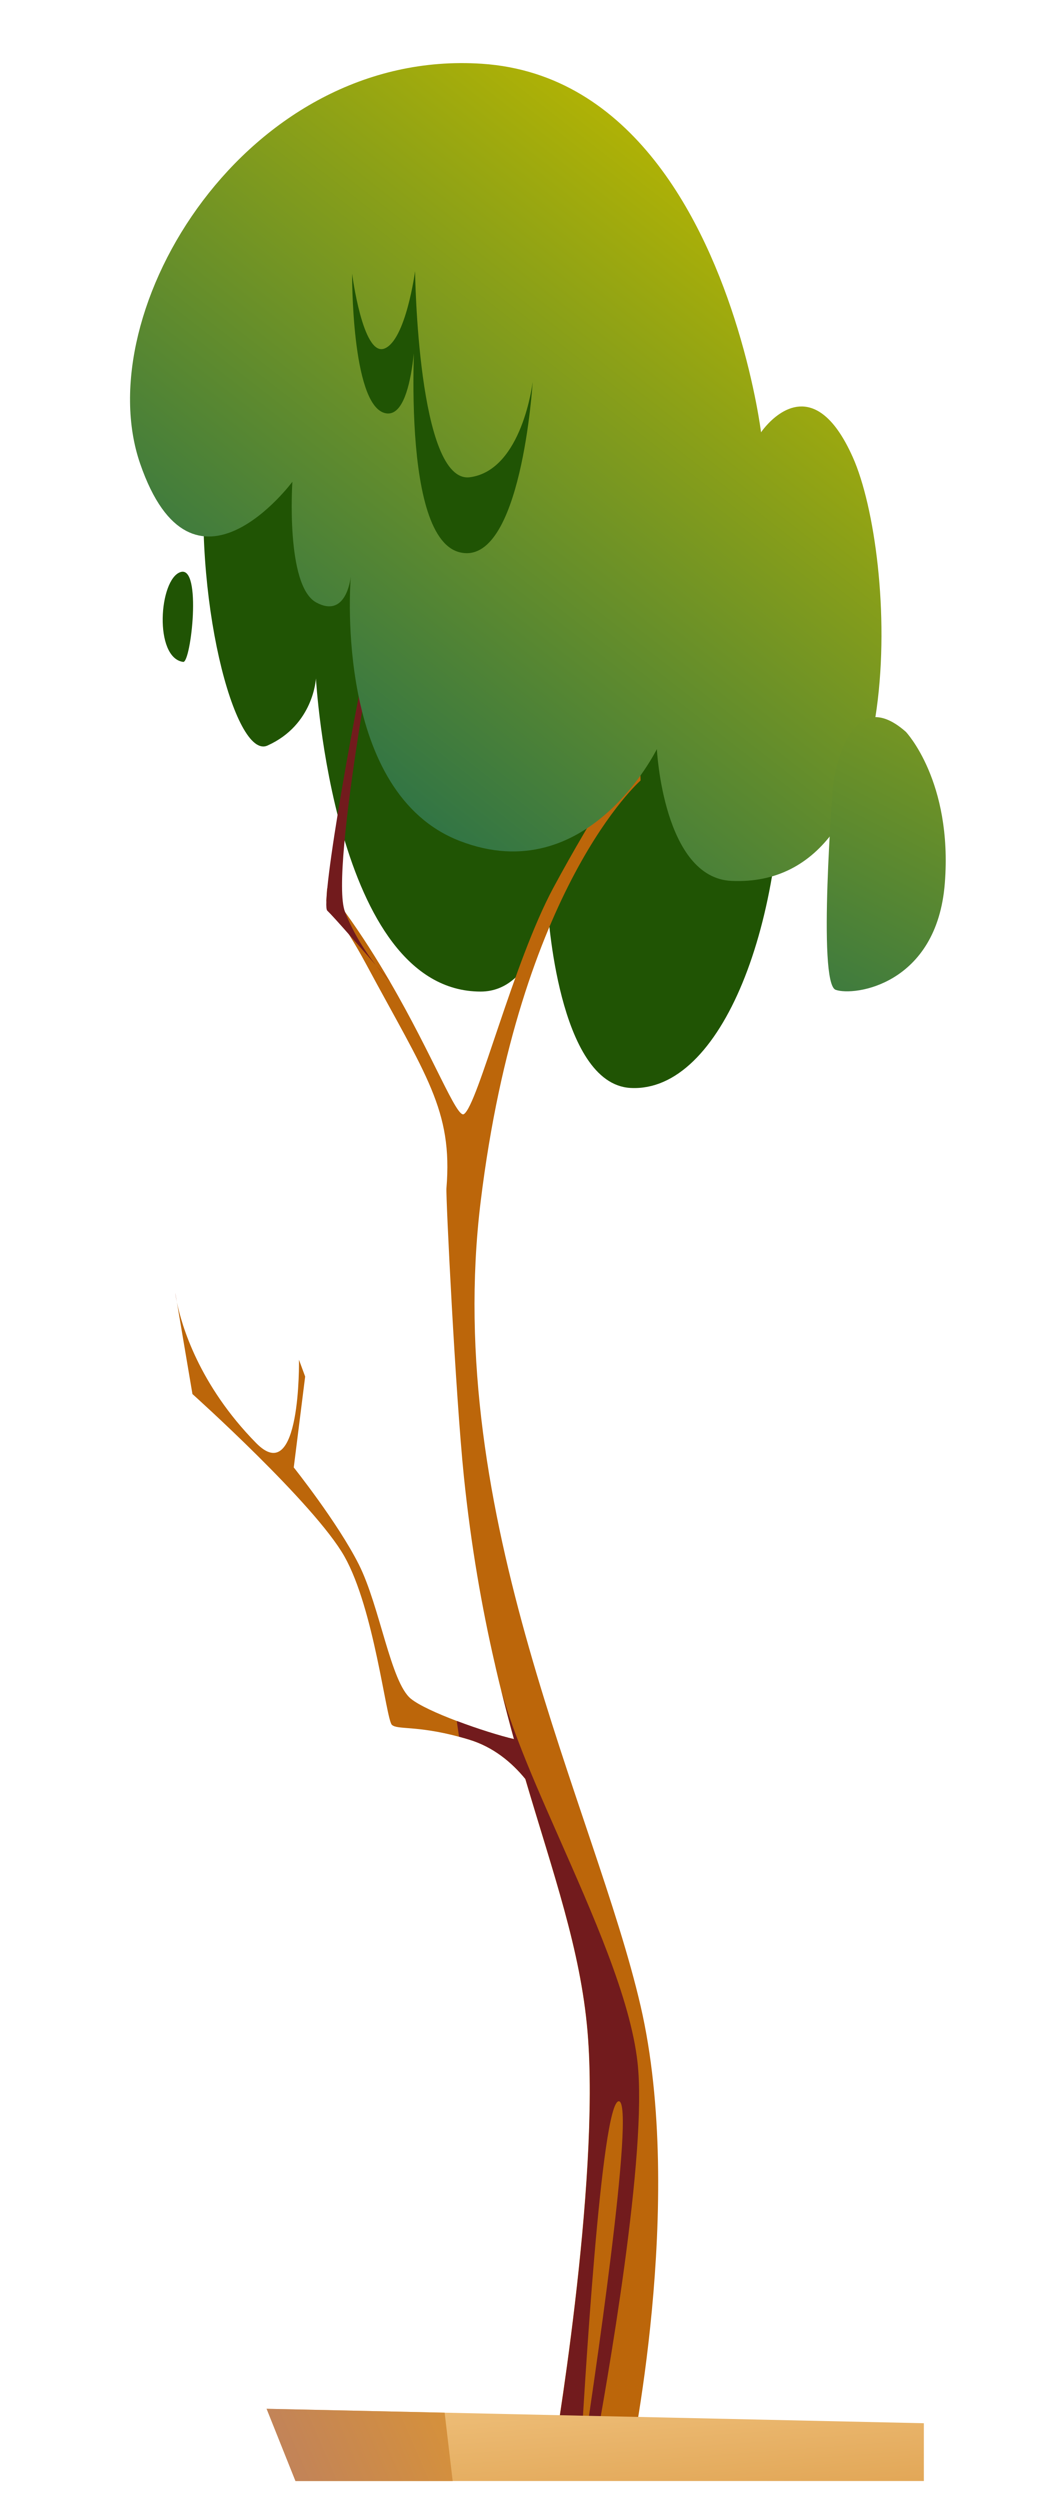
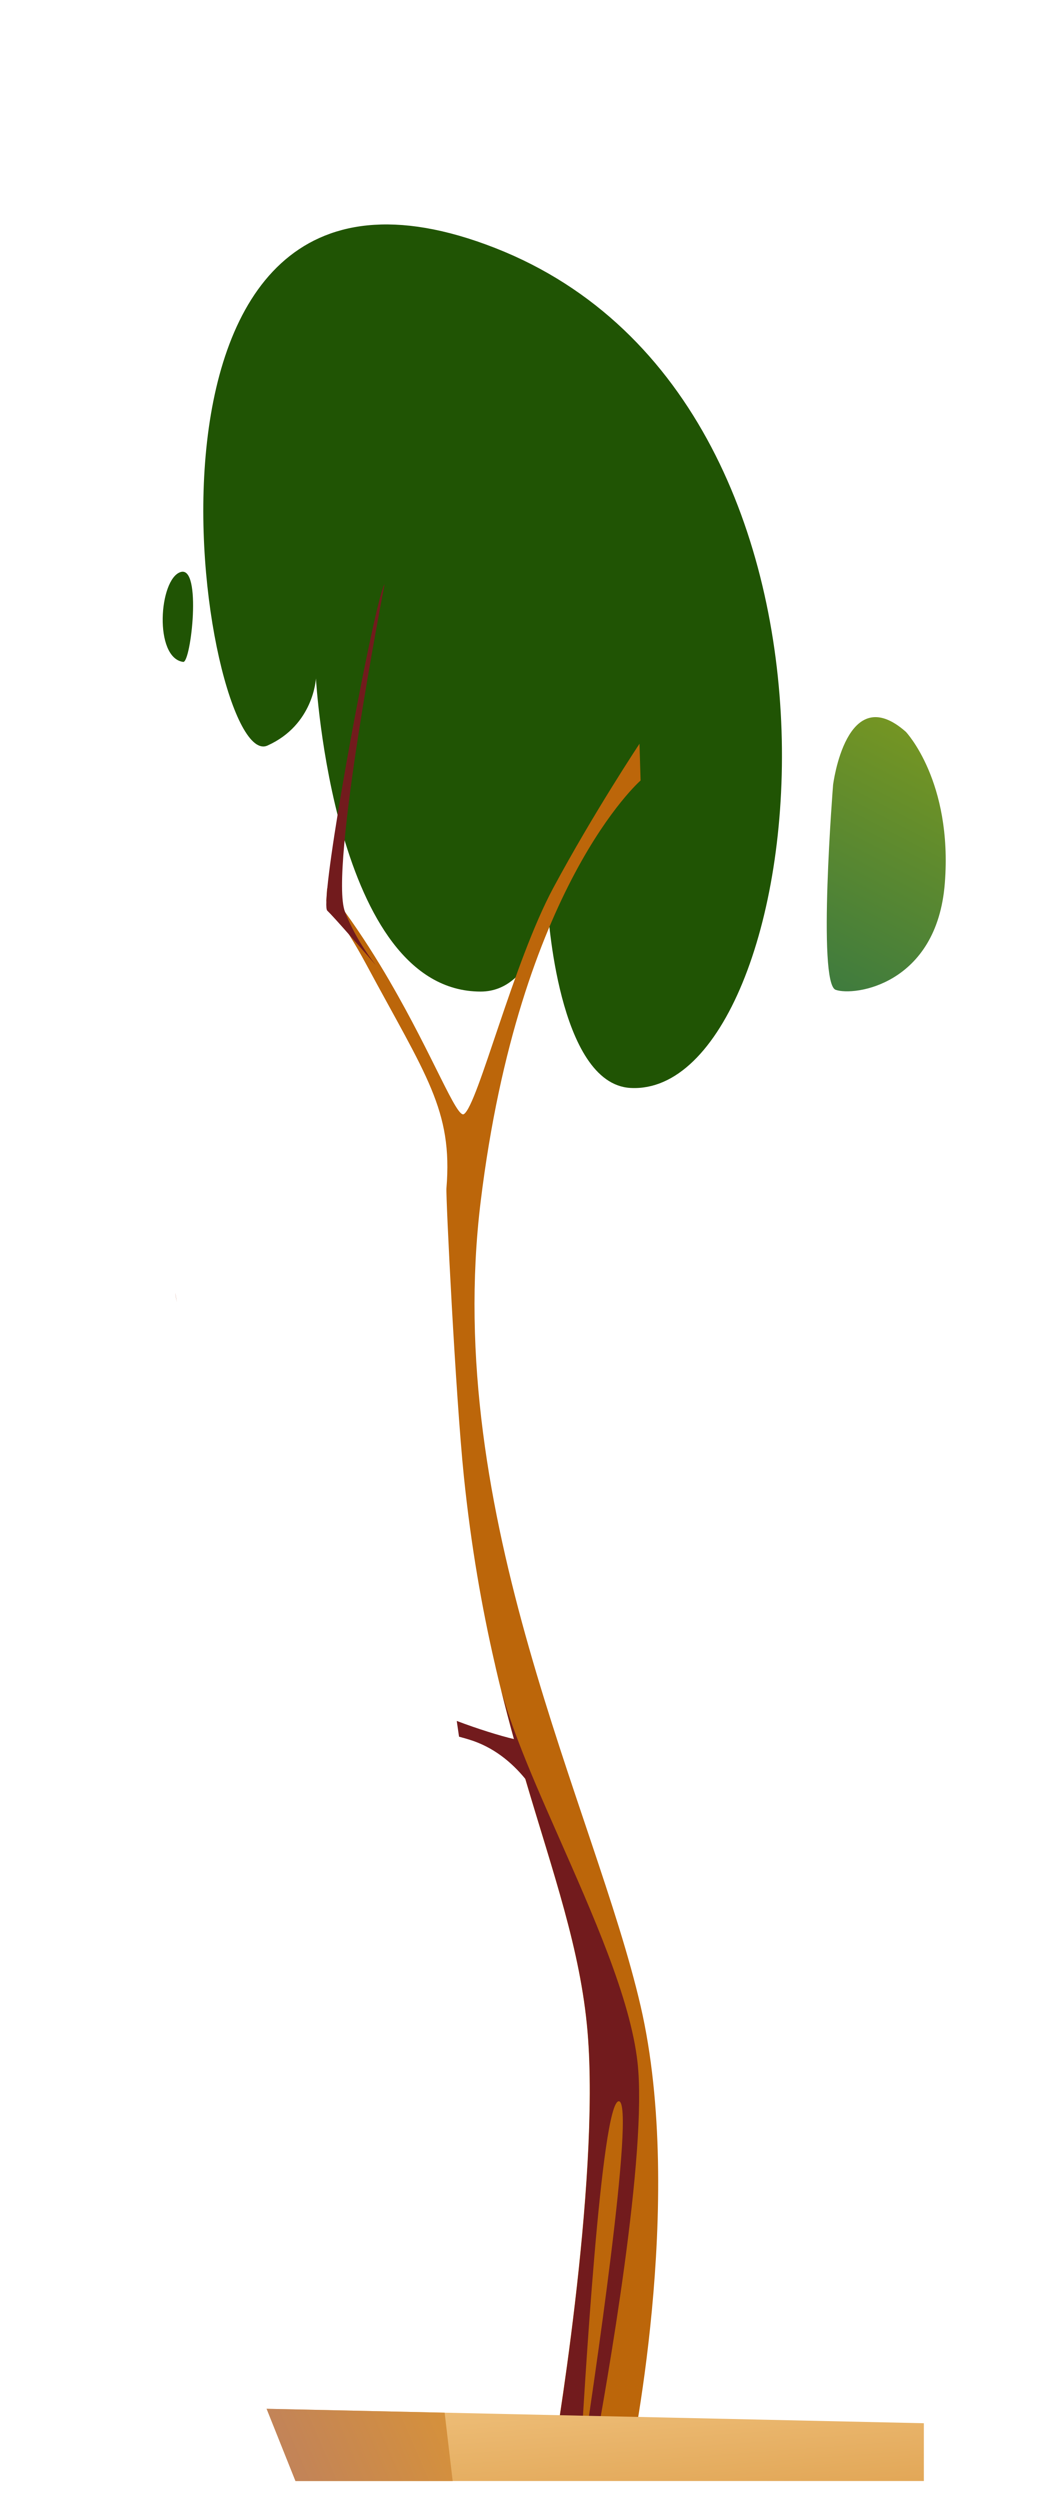
<svg xmlns="http://www.w3.org/2000/svg" id="Layer_1" x="0px" y="0px" viewBox="0 0 182 436" style="enable-background:new 0 0 182 436;" xml:space="preserve">
  <style type="text/css"> .st0{fill:#205404;} .st1{fill:#BC660A;} .st2{fill:#A22C07;} .st3{fill:#5E1400;} .st4{fill:#721B1D;} .st5{fill:url(#SVGID_1_);} .st6{fill:url(#SVGID_00000090984949559273508100000000391516732801857666_);} .st7{fill:url(#SVGID_00000012464717435847455570000007490196161111136647_);} .st8{fill:url(#SVGID_00000154387612215238020400000010719778914750684085_);} </style>
  <g>
    <g>
      <path class="st0" d="M110.04,189.74c31.66,1.68,46.45-119.04-23.64-146.49C16.32,15.8,35.32,135.1,46.66,130.03 c8.1-3.62,8.47-11.72,8.47-11.72s3.03,54.62,28.75,54.62c9.54,0,11.72-14.37,11.72-14.37S97.32,189.07,110.04,189.74z" />
      <g>
        <path class="st1" d="M56.94,157.15c1.3,1.76,2.62,3.68,3.92,5.77c1.02,1.64,2.04,3.39,3.04,5.25 c10.45,19.43,15.13,25.43,14,39.06c-0.12,1.48,1.58,35.98,3.04,50.23c1.27,12.32,3.17,22.96,5.34,32.43c0,0.01,0,0.02,0.01,0.02 c0.18,0.77,0.35,1.54,0.53,2.3c0.01,0.05,0.02,0.09,0.03,0.14c0.19,0.8,0.38,1.59,0.58,2.37c0,0.02,0.01,0.04,0.01,0.06 c0.73,2.95,1.47,5.77,2.23,8.51c0.66,2.39,1.33,4.72,1.99,6.97c4.88,16.54,9.62,29.69,10.85,44.01 c2.28,26.58-6.11,74.99-6.11,74.99l6.88,0.56l6.48,0.52c0,0,9.96-46.2,2.02-80.51c-7.94-34.31-34.64-85.33-27.9-140.32 c6.74-54.98,27.9-73.39,27.9-73.39l-0.19-6.41c0,0-8.03,12.09-15.04,25.13c-7.01,13.04-13.17,37.9-15.6,39.46 c-1.25,0.8-5.31-10.04-12.92-23.12c0,0,0,0,0,0c0,0,0,0,0-0.01c-2.29-3.94-4.9-8.08-7.86-12.17l0,0 c-0.99-1.37-2.02-2.74-3.09-4.09C57.02,155.8,56.97,156.55,56.94,157.15z" />
-         <path class="st1" d="M30.87,227.11l2.71,16.01c0,0,21.3,19.1,26.52,28.32c5.21,9.22,7.27,28.41,8.28,29.37 c0.95,0.89,4.23,0.08,11.72,2.08c0.54,0.14,1.1,0.3,1.69,0.48c4.27,1.28,7.5,3.97,9.9,6.91c4.05,4.94,5.72,10.57,5.93,11.29 c-0.03-0.2-0.15-0.79-0.32-1.63c-0.94-4.51-3.57-16.42-5.31-16.28c-0.31,0.03-0.88-0.05-1.64-0.21c-0.2-0.04-0.42-0.09-0.65-0.14 c-2.48-0.58-6.38-1.8-9.99-3.17c-3.43-1.3-6.59-2.73-8-3.87c-3.54-2.86-5.42-16.12-9.09-23.42 c-3.67-7.29-11.36-16.93-11.36-16.93l1.99-15.85l-1.08-2.93c0,0,0.38,22.51-7.46,14.54C34.67,241.48,31.69,231.07,30.87,227.11z" />
        <path class="st2" d="M30.58,225.44c0,0,0.06,0.6,0.28,1.67L30.58,225.44z" />
        <path class="st3" d="M86.3,289.92c0.18,0.77,0.35,1.54,0.53,2.3C86.66,291.41,86.48,290.65,86.3,289.92z" />
        <path class="st4" d="M79.7,300.13l0.4,2.75c0.54,0.14,1.1,0.3,1.69,0.48c4.27,1.28,7.5,3.97,9.9,6.91 c4.88,16.54,9.62,29.69,10.85,44.01c2.28,26.58-6.11,74.99-6.11,74.99l4.81,0.39c0.7-12.6,3.68-63.11,6.73-63.2 c3.04-0.09-4.52,50.63-6.45,63.22l1.79,0.15c2.82-15.18,9.67-54.49,7.94-70.11c-1.24-11.21-7.84-25.92-13.95-39.78 c-2.54-5.75-5-11.35-6.95-16.5c-1.17-3.07-2.16-5.98-2.88-8.65c0.73,2.95,1.47,5.77,2.23,8.51 C87.22,302.72,83.31,301.5,79.7,300.13z" />
      </g>
-       <path class="st2" d="M68.05,171.18c-0.12-0.15-1.11-1.29-2.46-2.84C66.91,170.03,67.91,171.05,68.05,171.18z" />
      <path class="st4" d="M57.11,158.82c0.56,0.53,2.05,2.18,3.75,4.11c1.58,1.78,3.34,3.81,4.73,5.41c-1.68-2.16-3.86-5.4-5.39-9.32 l0,0c-2.81-7.18,6.78-56.43,6.91-57.12c-1.32,1.47-8.78,40.38-10,53.03c-0.08,0.88-0.14,1.63-0.16,2.23 C56.91,158.1,56.96,158.68,57.11,158.82z" />
      <linearGradient id="SVGID_1_" gradientUnits="userSpaceOnUse" x1="136.822" y1="30.561" x2="35.029" y2="160.983">
        <stop offset="0" style="stop-color:#BAB700" />
        <stop offset="1" style="stop-color:#096159" />
      </linearGradient>
-       <path class="st5" d="M24.45,80.85c9.18,26.63,26.57,3.17,26.57,3.17s-1.22,18.12,4.16,21.05c5.05,2.75,5.94-3.72,6.03-4.51 c-0.15,1.91-2.68,37.75,19.04,46.11c22.32,8.6,34.37-16.03,34.37-16.03s1.11,22.47,13.04,22.99 c31.72,1.39,28.73-56.89,21.16-73.87c-1.73-3.88-3.5-6.21-5.21-7.5v0c-5.78-4.38-10.81,3.13-10.81,3.13s-0.97-7.89-4.11-18.14 c-5.62-18.38-18.19-44.37-44.58-46.13C43.01,8.38,15.27,54.21,24.45,80.85z" />
      <linearGradient id="SVGID_00000061472580540380102940000005507496545598802842_" gradientUnits="userSpaceOnUse" x1="191.418" y1="76.5" x2="120.63" y2="212.23">
        <stop offset="0" style="stop-color:#BAB700" />
        <stop offset="1" style="stop-color:#096159" />
      </linearGradient>
      <path style="fill:url(#SVGID_00000061472580540380102940000005507496545598802842_);" d="M158.07,127.63c0,0,8.17,8.62,6.8,26.38 c-1.37,17.76-15.86,19.78-19.06,18.61s-0.44-35.74-0.44-35.74S147.67,118.45,158.07,127.63z" />
      <path class="st0" d="M31.97,115.44c-5.15-0.7-4.24-14.44-0.47-15.67C35.27,98.53,33.32,115.62,31.97,115.44z" />
-       <path class="st0" d="M92.95,66.61c0,0-1.97,32.53-12.81,29.69c-10.84-2.84-7.52-42.68-7.52-42.68s0.18,20.12-5.57,18.39 s-5.61-24.29-5.61-24.29s1.85,14.46,5.61,13.08c3.76-1.38,5.38-13.5,5.38-13.5s0.44,37.15,9.58,35.93 C91.15,82,92.95,66.61,92.95,66.61z" />
    </g>
    <linearGradient id="SVGID_00000044858619800270865220000009044807170247733654_" gradientUnits="userSpaceOnUse" x1="101.445" y1="388.919" x2="111.099" y2="518.279">
      <stop offset="0" style="stop-color:#FFDFA8" />
      <stop offset="0.511" style="stop-color:#D79239" />
      <stop offset="1" style="stop-color:#B3796F" />
    </linearGradient>
    <polygon style="fill:url(#SVGID_00000044858619800270865220000009044807170247733654_);" points="161.21,422.61 161.21,432.69 51.56,432.69 46.52,420.09 77.59,420.77 " />
    <linearGradient id="SVGID_00000162318254034337305990000004179097342028647588_" gradientUnits="userSpaceOnUse" x1="130.084" y1="397.181" x2="30.956" y2="440.188">
      <stop offset="0" style="stop-color:#FFDFA8" />
      <stop offset="0.511" style="stop-color:#D79239" />
      <stop offset="1" style="stop-color:#B3796F" />
    </linearGradient>
    <polygon style="fill:url(#SVGID_00000162318254034337305990000004179097342028647588_);" points="78.99,432.69 51.56,432.69 46.52,420.09 77.59,420.77 " />
  </g>
</svg>